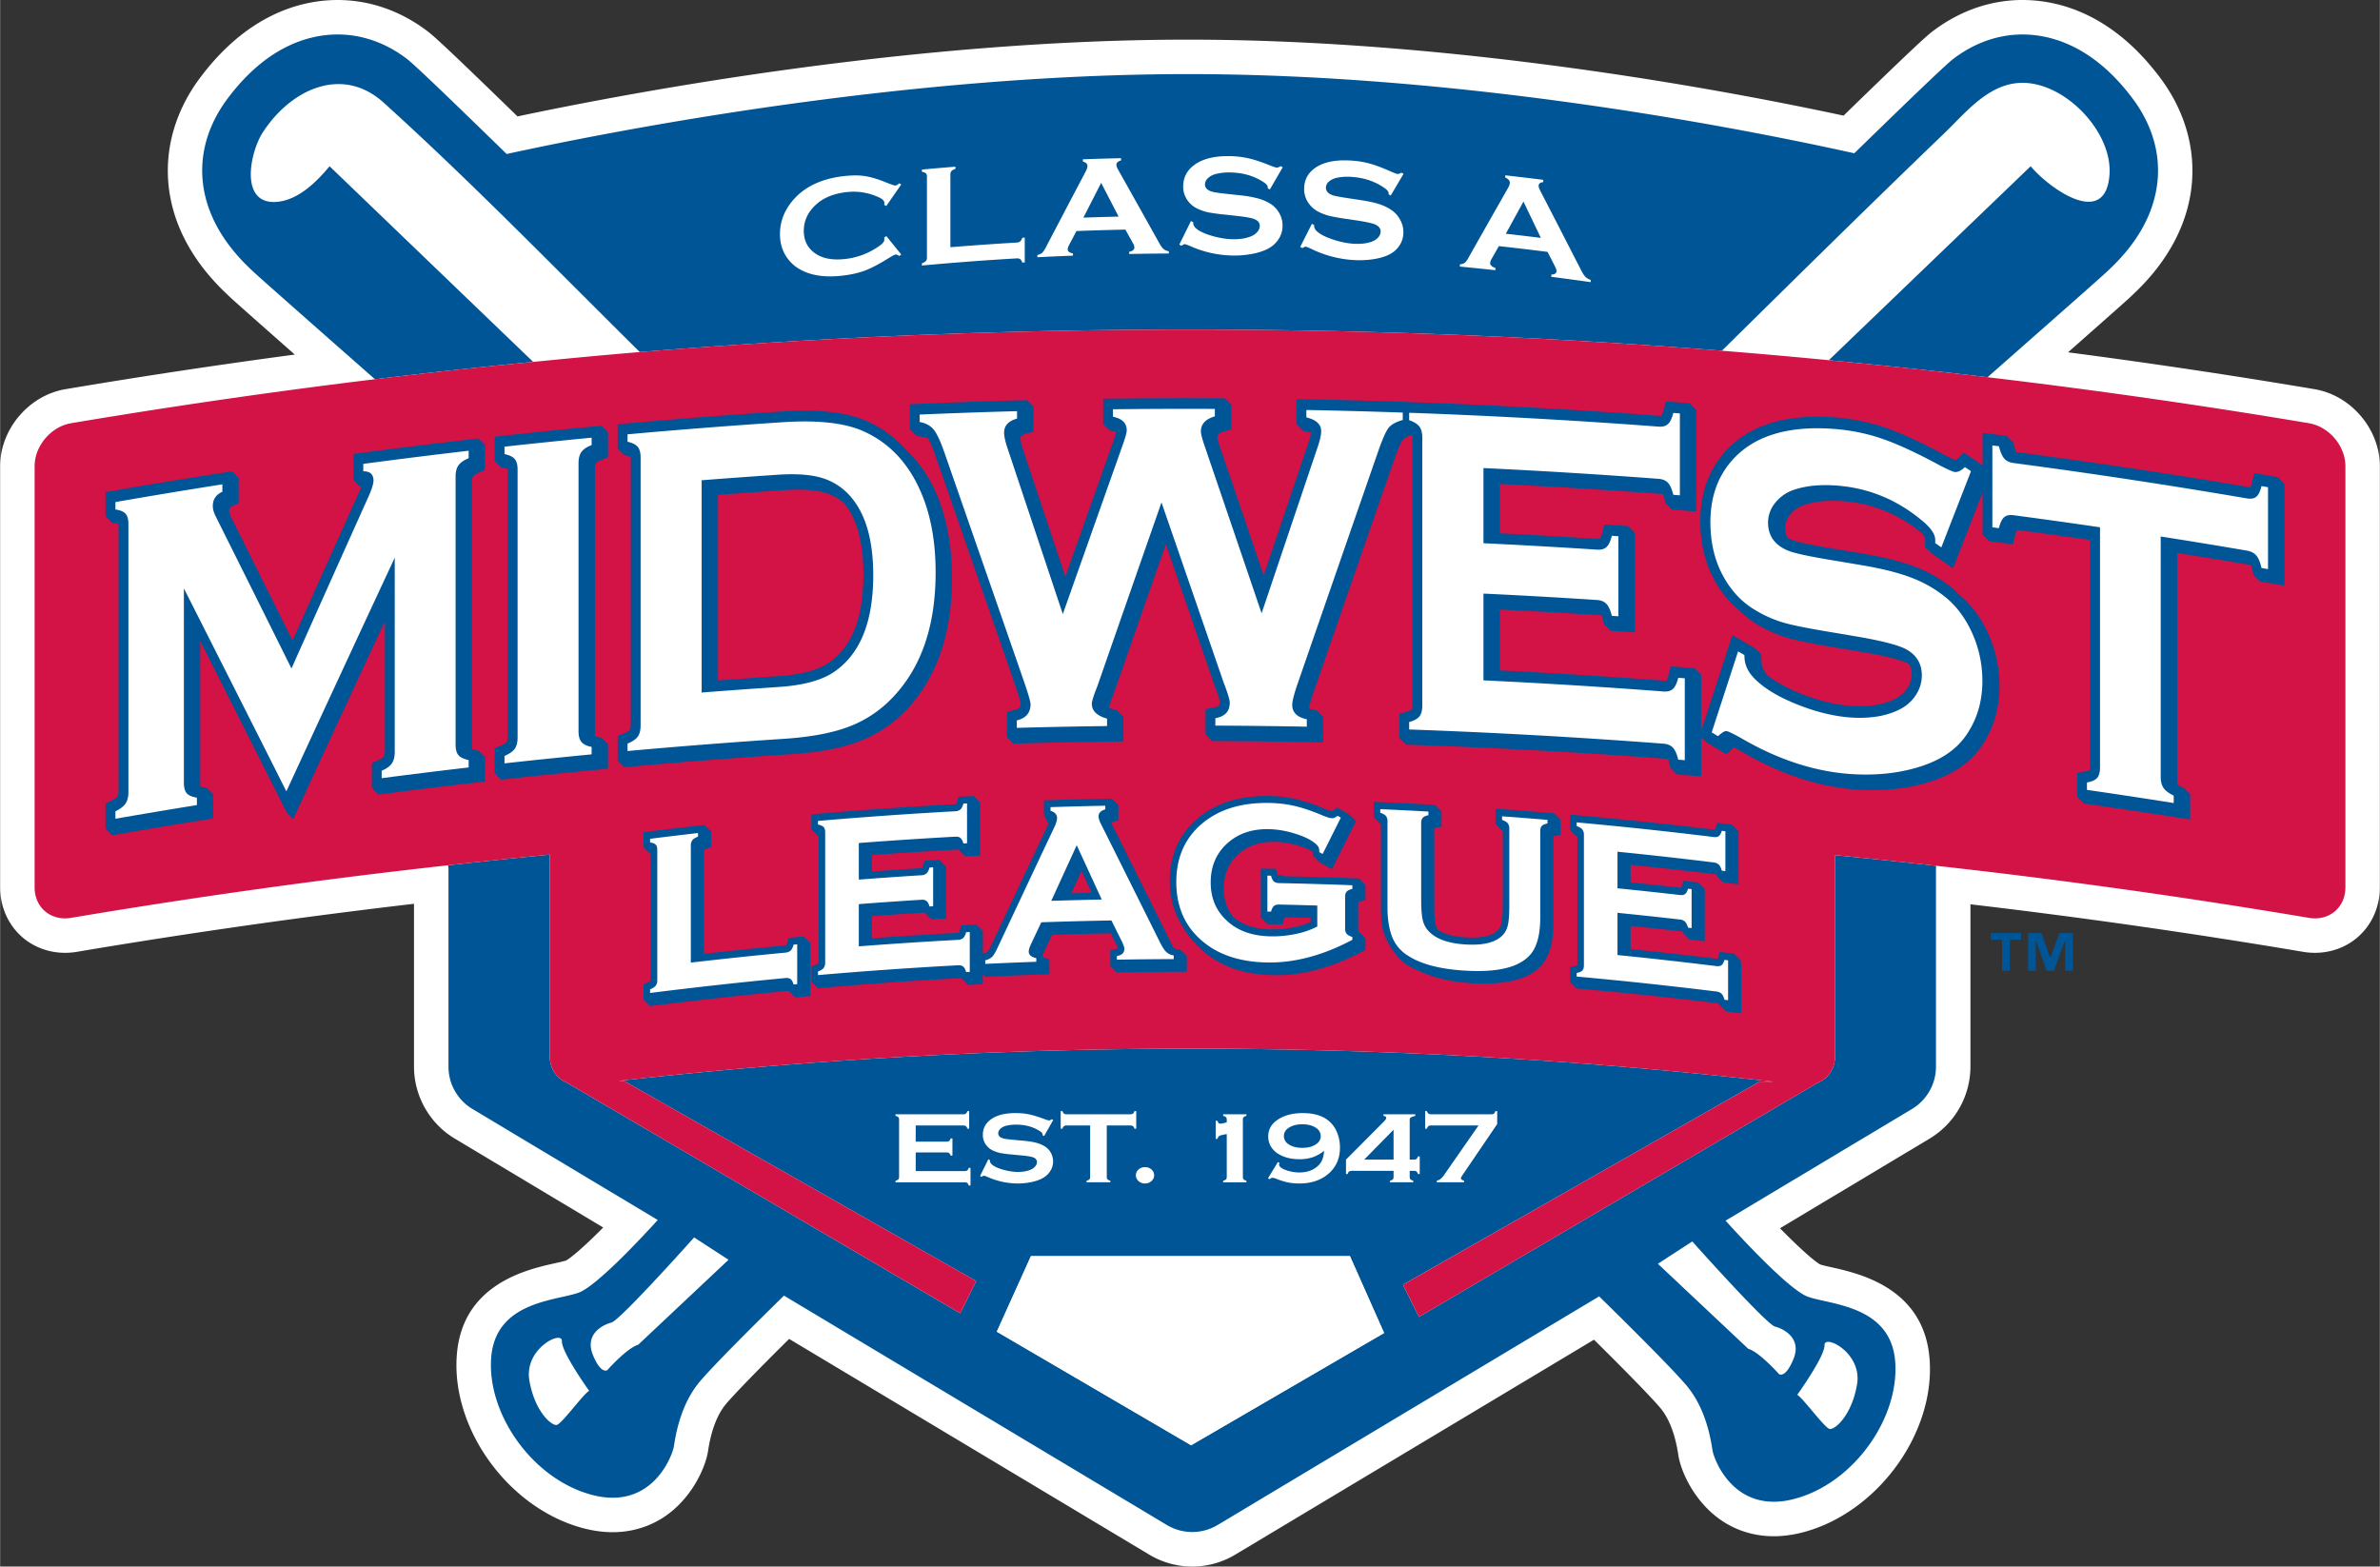
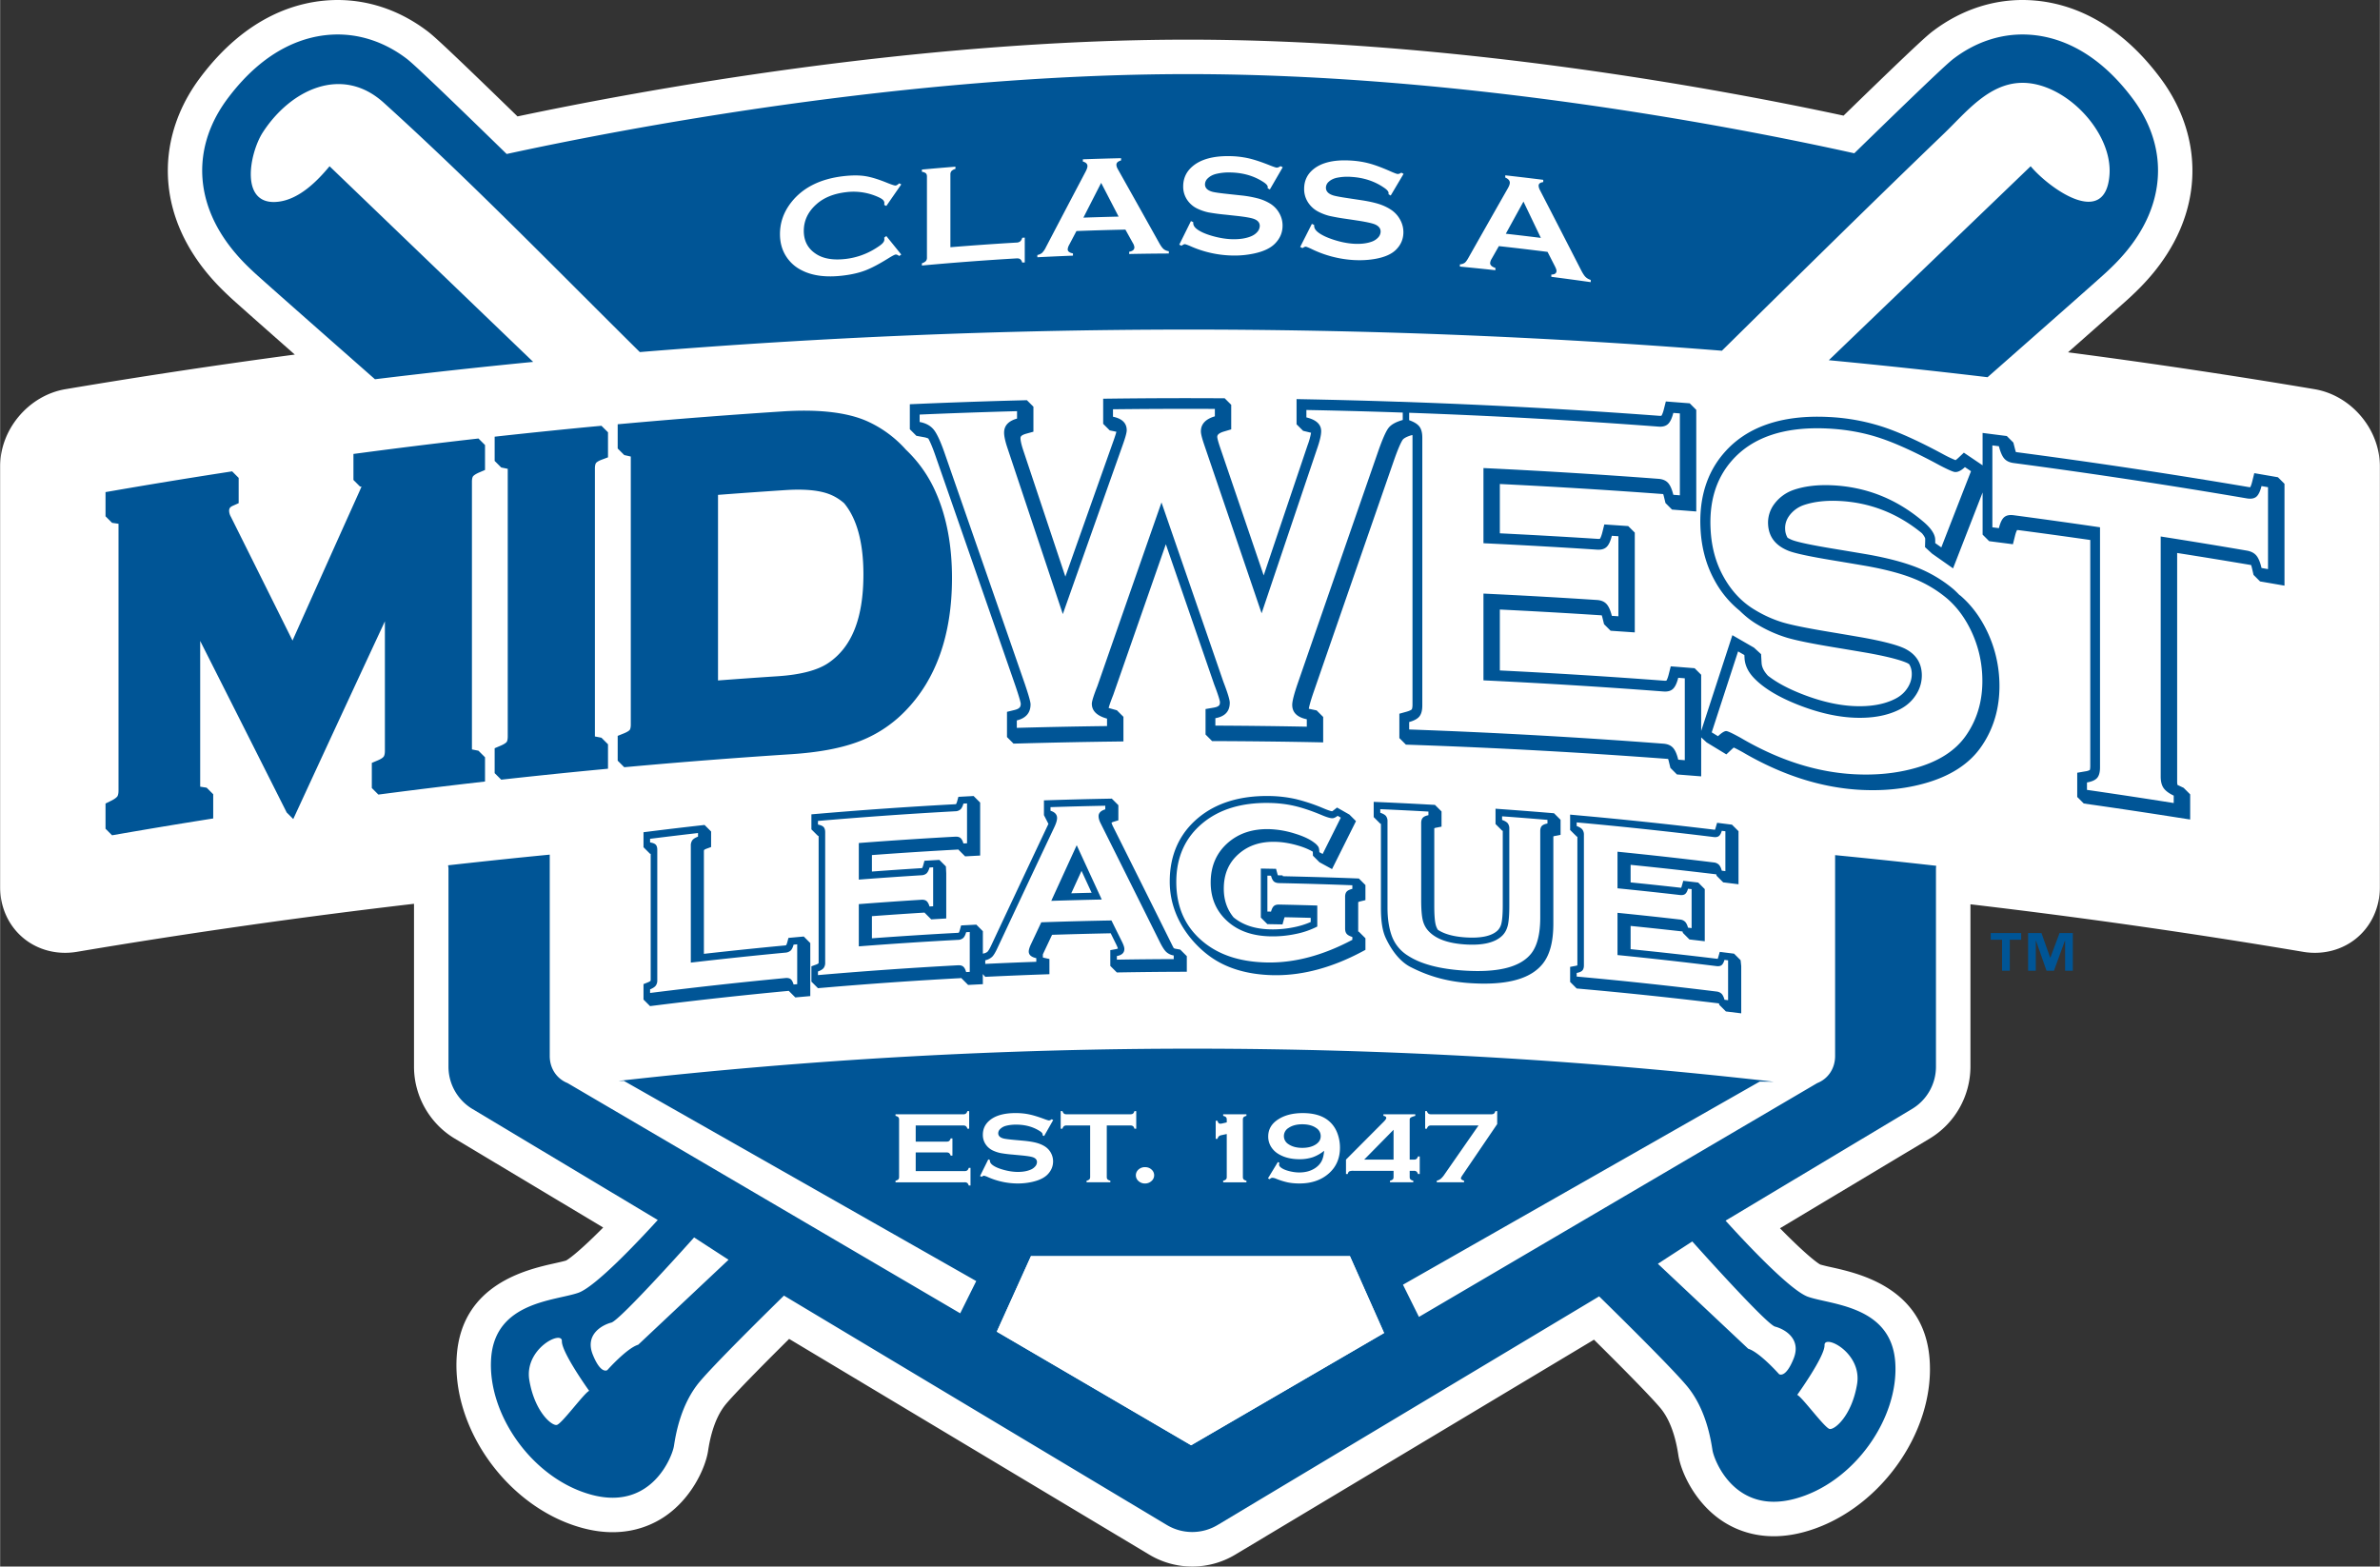
<svg xmlns="http://www.w3.org/2000/svg" height="256.555" viewBox="0 0 144.002 94.794" width="389.78">
  <rect x="0" y="0" width="144.002" height="94.794" fill="#333333" stroke="none" />
  <path d="m140.054 23.551a407.726 407.726 0 0 0 -14.922-2.232c3.415-3.012 3.666-3.247 3.758-3.334l.032-.03c.621-.584 2.075-1.951 2.984-4.049 1.324-3.057.89-6.407-1.19-9.189-2.823-3.777-5.949-4.647-8.073-4.713-1.993-.061-3.938.573-5.626 1.832-.33.246-.701.524-5.468 5.161-7.23-1.555-23.448-4.598-39.664-4.598-16.472 0-33.157 3.079-40.578 4.645-4.814-4.684-5.187-4.962-5.518-5.208-1.687-1.26-3.634-1.891-5.625-1.832-2.124.066-5.249.936-8.073 4.713-2.08 2.783-2.514 6.132-1.189 9.189.909 2.099 2.363 3.465 2.99 4.055l.019.018c.099.093.357.336 3.92 3.477a409.599 409.599 0 0 0 -13.882 2.095c-2.214.374-3.949 2.422-3.949 4.662v25.482c0 1.195.502 2.306 1.378 3.047.881.745 2.071 1.057 3.265.855a405.991 405.991 0 0 1 20.401-2.907v9.858c0 1.772.944 3.438 2.463 4.348l8.986 5.383c-1.265 1.276-1.984 1.85-2.244 1.996-.154.049-.428.11-.694.17-1.675.374-5.598 1.253-5.921 5.559-.339 4.502 3.172 9.3 7.667 10.475 2.261.592 3.886-.037 4.851-.668 1.683-1.104 2.526-2.987 2.685-4.003.073-.473.298-1.912 1.093-2.857.497-.59 1.888-2.023 3.814-3.931l21.787 13.051a5.056 5.056 0 0 0 5.209.002l21.707-13.006c2.033 2.01 3.498 3.516 4.012 4.128.794.945 1.02 2.383 1.096 2.876.156.998.999 2.882 2.683 3.985.964.631 2.589 1.26 4.851.668 4.494-1.176 8.005-5.975 7.666-10.477-.323-4.306-4.245-5.183-5.92-5.559a10.72 10.72 0 0 1 -.696-.169c-.309-.174-1.136-.868-2.437-2.195l9.062-5.429a5.093 5.093 0 0 0 2.463-4.347v-9.827a406.26 406.26 0 0 1 20.133 2.876c1.191.202 2.383-.11 3.264-.855.876-.741 1.378-1.852 1.378-3.047v-25.482c0-2.24-1.734-4.288-3.948-4.662" fill="#fff" />
  <path d="m107.406 80.276c.535.136 1.614.709 1.121 1.937-.493 1.229-.881.938-.881.938s-1.178-1.329-1.867-1.536l-5.466-5.141 2.082-1.352s4.476 5.018 5.011 5.154m2.992 1.122c-.021-.682 2.289.46 1.968 2.366s-1.356 2.771-1.662 2.705c-.304-.067-1.651-1.921-1.959-2.063 0 0 1.674-2.326 1.653-3.008m-38.329 6.057-11.758-6.872 2.065-4.57h19.304l2.066 4.65zm-33.458-6.083c-.689.206-1.868 1.535-1.868 1.535s-.388.291-.881-.938c-.493-1.228.586-1.8 1.122-1.936.534-.136 5.01-5.154 5.01-5.154l2.083 1.352zm-4.927 4.854c-.305.066-1.34-.8-1.661-2.706-.321-1.905 1.99-3.048 1.969-2.366s1.651 3.008 1.651 3.008c-.308.141-1.654 1.996-1.959 2.064m77.354-22.326c0 .773-.44 1.389-1.083 1.641l-24.1 14.148-.967-1.949 21.587-12.291.861.01a310.226 310.226 0 0 0 -69.935-.05l.342-.004 21.323 12.115-.97 1.951-23.762-13.933c-.638-.254-1.076-.867-1.076-1.638v-12.184c-2.052.197-4.102.417-6.151.645l.023.175v12.012c0 1.048.551 2.019 1.449 2.558l11.215 6.719c-1.215 1.332-3.768 4.037-4.802 4.402-1.381.489-5.022.528-5.278 3.933-.256 3.404 2.504 7.356 6.115 8.302 3.611.945 4.85-2.355 4.944-2.958s.38-2.491 1.56-3.895c.896-1.065 3.764-3.902 5.098-5.209l23.172 13.882a2.988 2.988 0 0 0 3.065 0l23.091-13.836c1.221 1.196 4.354 4.283 5.297 5.406 1.181 1.405 1.466 3.291 1.56 3.895s1.334 3.901 4.944 2.958c3.611-.945 6.371-4.898 6.115-8.302-.256-3.405-3.897-3.445-5.277-3.933-1.091-.386-3.87-3.371-4.989-4.606l11.283-6.759a2.982 2.982 0 0 0 1.449-2.558v-12.011l.014-.146a418.285 418.285 0 0 0 -6.117-.644zm-87.316-50.2-3.788-3.64c-.768.928-1.847 2.002-3.108 2.148-2.371.274-1.733-2.961-.93-4.199 1.684-2.597 4.794-4.073 7.314-1.795 5.339 4.827 10.379 10.027 15.498 15.091a406.559 406.559 0 0 1 65.479-.082c4.467-4.401 8.93-8.807 13.451-13.152 1.305-1.255 2.662-2.991 4.629-3.057 2.648-.09 5.597 2.971 5.371 5.604-.268 3.242-3.689.733-4.767-.558l-9.771 9.389-2.443 2.348c3.206.306 6.407.647 9.606 1.029 3.623-3.189 6.84-6.025 7.202-6.366l.025-.024c.527-.495 1.762-1.656 2.5-3.359 1.034-2.386.697-4.911-.946-7.11-2.327-3.112-4.801-3.826-6.467-3.877-1.516-.047-3.007.444-4.314 1.419-.237.176-.635.474-6.065 5.767-7-1.553-23.598-4.791-40.314-4.791-17.089 0-34.377 3.344-41.233 4.834-5.471-5.333-5.871-5.633-6.109-5.81-1.306-.975-2.798-1.466-4.314-1.419-1.666.051-4.14.765-6.466 3.877-1.644 2.199-1.98 4.724-.947 7.11.738 1.703 1.973 2.864 2.5 3.359l.026.024c.366.345 3.661 3.251 7.34 6.489a405.22 405.22 0 0 1 9.574-1.05 67371.46 67371.46 0 0 1 -8.533-8.199" fill="#005596" />
  <path d="m62.376 76.013-2.066 4.569 11.758 6.872 11.678-6.792-2.066-4.649z" fill="#fff" />
-   <path d="m139.707 25.609a407.406 407.406 0 0 0 -19.442-2.783 413.67 413.67 0 0 0 -9.606-1.03 413.093 413.093 0 0 0 -6.47-.573 406.686 406.686 0 0 0 -65.48.081c-2.152.177-4.303.384-6.454.595a407.22 407.22 0 0 0 -27.959 3.71c-1.221.206-2.21 1.375-2.21 2.604v25.482c0 1.228.989 2.052 2.21 1.846a406.503 406.503 0 0 1 22.811-3.181c2.049-.227 4.1-.447 6.151-.644v12.183c0 .772.438 1.385 1.077 1.639l23.761 13.933.97-1.951-21.322-12.115-.344.004a310.294 310.294 0 0 1 69.936.05l-.861-.01-21.587 12.291.967 1.949 24.1-14.148c.643-.252 1.084-.868 1.084-1.642v-12.153c2.04.197 4.078.417 6.116.644a405.8 405.8 0 0 1 22.552 3.151c1.22.206 2.21-.618 2.21-1.846v-25.482c0-1.229-.99-2.398-2.21-2.604" fill="#d31245" />
  <path d="m55.403 69.736v1.128h2.964a.25.25 0 0 0 .156-.042.306.306 0 0 0 .088-.151h.108v1.064h-.108a.31.31 0 0 0 -.088-.151.25.25 0 0 0 -.156-.041h-4.186v-.097a.354.354 0 0 0 .168-.079c.033-.032.048-.079.048-.142v-3.481c0-.063-.015-.11-.048-.143a.365.365 0 0 0 -.168-.077v-.097h4.106a.242.242 0 0 0 .155-.043.304.304 0 0 0 .088-.15h.108v1.065h-.108a.303.303 0 0 0 -.088-.151.249.249 0 0 0 -.155-.043h-2.884v.977h1.871c.068 0 .12-.014.155-.042a.305.305 0 0 0 .088-.152h.108v1.041h-.108a.321.321 0 0 0 -.088-.149c-.035-.029-.087-.044-.155-.044zm8.32-1.961-.55.969-.095-.048.004-.049c0-.068-.065-.141-.196-.219-.401-.25-.871-.375-1.411-.375-.239 0-.449.027-.632.078a.77.77 0 0 0 -.322.182.36.36 0 0 0 -.124.261c0 .155.105.26.314.317.109.028.34.058.696.09l.53.048c.315.03.57.072.765.124s.368.125.518.22a1.073 1.073 0 0 1 .496.903c0 .289-.104.547-.313.772-.189.205-.483.356-.882.455a3.938 3.938 0 0 1 -.955.111 4.457 4.457 0 0 1 -1.807-.392 1.033 1.033 0 0 0 -.226-.078c-.03 0-.076.022-.139.066l-.098-.046.5-1.01.098.043v.039c0 .091.049.174.145.25.147.117.373.217.679.301.306.085.597.128.871.128.3 0 .555-.046.767-.136a.727.727 0 0 0 .28-.2.404.404 0 0 0 .105-.26c0-.136-.082-.234-.247-.292-.115-.04-.346-.078-.695-.111l-.52-.049a7.624 7.624 0 0 1 -.74-.092 2.07 2.07 0 0 1 -.432-.14 1.087 1.087 0 0 1 -.483-.407 1.008 1.008 0 0 1 -.158-.561c0-.349.133-.636.402-.864.35-.299.877-.449 1.58-.449.295 0 .569.026.823.081.255.052.572.151.953.294.13.047.21.07.239.07.048 0 .103-.023.166-.07zm3.242.33v3.12c0 .063.016.109.047.142a.355.355 0 0 0 .169.078v.098h-1.439v-.098a.35.35 0 0 0 .169-.078c.032-.033.048-.079.048-.142v-3.12h-1.432a.25.25 0 0 0 -.156.042.296.296 0 0 0 -.087.151h-.108v-1.064h.108a.32.32 0 0 0 .089.151c.035.029.086.042.154.042h3.866c.07 0 .123-.013.159-.042.036-.027.065-.078.088-.151h.108v1.064h-.108c-.023-.073-.052-.124-.088-.151a.256.256 0 0 0 -.159-.042zm2.312 2.521c.156 0 .288.048.394.144a.457.457 0 0 1 -.003.699.57.57 0 0 1 -.391.146.563.563 0 0 1 -.391-.147.459.459 0 0 1 -.001-.697.575.575 0 0 1 .392-.145m4.279-1.713v-1.094h.108a.397.397 0 0 0 .071.145c.022.021.057.033.105.033a.519.519 0 0 0 .094-.012l.291-.067v-.178a.197.197 0 0 0 -.048-.139.365.365 0 0 0 -.169-.077v-.096h1.408v.096a.365.365 0 0 0 -.169.077c-.031.031-.046.078-.046.139v3.486c0 .062.015.109.046.141a.364.364 0 0 0 .169.079v.097h-1.408v-.097a.354.354 0 0 0 .169-.079c.031-.032.048-.079.048-.141v-2.605l-.317.069a.336.336 0 0 0 -.161.07.35.35 0 0 0 -.083.153zm3.164 2.39.598-.985.094.042a.518.518 0 0 0 -.021.117c0 .081.073.161.217.242.119.066.274.121.463.164s.369.065.54.065c.376 0 .696-.087.962-.263.173-.116.302-.255.387-.415.084-.161.137-.372.157-.634a2.338 2.338 0 0 1 -.691.391 2.51 2.51 0 0 1 -.809.119c-.488 0-.907-.103-1.255-.311a1.314 1.314 0 0 1 -.467-.461 1.16 1.16 0 0 1 -.161-.6c0-.434.201-.781.604-1.039.391-.254.887-.38 1.485-.38.653 0 1.164.146 1.534.439.245.193.427.44.547.741.114.29.172.593.172.909 0 .641-.222 1.159-.666 1.555-.459.41-1.054.615-1.786.615-.257 0-.487-.021-.692-.062a4.393 4.393 0 0 1 -.723-.225.631.631 0 0 0 -.22-.056.2.2 0 0 0 -.114.038.698.698 0 0 1 -.064.046zm2.077-3.271c-.345 0-.625.076-.842.227a.572.572 0 0 0 0 .974c.215.15.495.226.842.226.348 0 .63-.076.843-.226.181-.127.27-.287.27-.48a.576.576 0 0 0 -.27-.494c-.209-.149-.49-.225-.843-.227m5.522 2.816h-2.425a.639.639 0 0 0 -.257.034c-.041.024-.071.076-.09.159h-.107v-.871l2.288-2.297c.1-.103.149-.176.149-.22 0-.071-.058-.114-.171-.13v-.096h1.927v.096a1.48 1.48 0 0 0 -.23.078c-.071.033-.108.079-.108.139v2.43h.253c.071 0 .123-.014.16-.043a.299.299 0 0 0 .087-.15h.108v1.064h-.108a.3.3 0 0 0 -.087-.149.252.252 0 0 0 -.16-.044h-.253v.377c0 .063.016.109.048.142a.345.345 0 0 0 .169.078v.097h-1.409v-.097a.364.364 0 0 0 .17-.078c.031-.033.046-.079.046-.142zm0-.678v-1.806l-1.777 1.806zm5.141-2.065h-2.875a.254.254 0 0 0 -.158.042.29.29 0 0 0 -.088.151h-.108v-1.064h.108a.29.29 0 0 0 .088.151c.036.029.089.042.158.042h3.65c.07 0 .123-.013.159-.042.036-.027.065-.078.088-.151h.108v.786l-2.073 3.049c-.081.118-.122.194-.122.229 0 .061.063.109.189.147v.098h-1.651v-.098a.614.614 0 0 0 .241-.114 1.3 1.3 0 0 0 .225-.263zm-35.835-53.821.904 1.118-.124.09c-.089-.066-.162-.095-.218-.089-.058.005-.218.09-.481.254-.546.338-1.005.577-1.377.717-.373.14-.815.241-1.329.302-1.022.122-1.861.015-2.516-.331a2.34 2.34 0 0 1 -.911-.815c-.256-.392-.384-.846-.384-1.363 0-.703.229-1.347.688-1.93.689-.874 1.731-1.407 3.128-1.574.514-.06.954-.063 1.321-.008.368.055.828.195 1.38.422.263.105.423.155.481.15.056-.006.129-.05.218-.133l.124.065-.904 1.304-.128-.063c.005-.046.009-.084.009-.115 0-.083-.04-.155-.119-.218-.079-.065-.221-.136-.423-.216a3.61 3.61 0 0 0 -1.783-.221c-.741.088-1.331.328-1.772.717-.518.455-.778.997-.778 1.624 0 .625.26 1.098.778 1.419.44.274 1.031.365 1.772.277a4.349 4.349 0 0 0 1.783-.628c.202-.125.344-.226.423-.307.079-.08.119-.162.119-.244a.988.988 0 0 0 -.009-.11zm3.877.676c1.332-.109 2.666-.203 4-.281a.377.377 0 0 0 .224-.072.469.469 0 0 0 .124-.22l.152-.009v1.502l-.152.008c-.032-.1-.073-.169-.124-.205-.051-.037-.126-.053-.224-.047-1.91.112-3.818.256-5.724.431v-.135a.58.58 0 0 0 .238-.133.298.298 0 0 0 .067-.206v-4.913c0-.088-.023-.152-.067-.194a.467.467 0 0 0 -.238-.089v-.137c.676-.062 1.352-.12 2.029-.174v.136a.517.517 0 0 0 -.239.128.303.303 0 0 0 -.066.207zm10.59-1.066c-.988.021-1.976.049-2.962.087l-.439.833a.662.662 0 0 0 -.091.271c0 .126.107.207.319.249v.135c-.718.029-1.437.06-2.155.098v-.137a.63.63 0 0 0 .291-.133 1.27 1.27 0 0 0 .23-.343c.798-1.526 1.597-3.047 2.396-4.563.076-.144.115-.258.115-.344-.001-.13-.093-.22-.278-.272v-.135c.771-.029 1.541-.05 2.312-.068v.137c-.188.053-.282.139-.282.258 0 .082.03.174.091.278.828 1.473 1.657 2.951 2.485 4.435.104.19.196.318.276.387s.187.114.32.137v.136c-.799.004-1.6.013-2.4.03v-.136c.211-.036.316-.125.316-.27a.609.609 0 0 0 -.095-.262zm-.411-.787-1.056-2.041c-.359.7-.716 1.402-1.075 2.104.711-.026 1.421-.046 2.131-.063m9.931-2.986-.778 1.343c-.044-.024-.088-.048-.134-.071a.4.4 0 0 0 .006-.069c0-.096-.094-.202-.277-.318-.568-.367-1.233-.558-1.997-.57a3.227 3.227 0 0 0 -.892.098c-.19.055-.341.139-.457.252a.505.505 0 0 0 -.175.368c0 .218.148.367.444.45.153.041.481.086.984.139l.75.081a6.75 6.75 0 0 1 1.082.198c.276.081.519.192.734.331.215.146.387.333.513.565.126.231.188.475.187.733.001.409-.146.766-.444 1.074-.267.281-.682.482-1.245.607a5.644 5.644 0 0 1 -1.352.13 6.545 6.545 0 0 1 -2.556-.576c-.178-.074-.285-.111-.32-.111-.042 0-.105.032-.196.094a9.235 9.235 0 0 0 -.138-.063l.706-1.426.139.06v.056c0 .127.069.245.206.354.207.165.527.308.959.431.434.123.846.188 1.234.195.422.006.784-.049 1.084-.17.166-.067.296-.158.396-.273a.56.56 0 0 0 .148-.364c0-.192-.116-.332-.349-.42-.162-.061-.489-.121-.984-.178l-.735-.08a12.478 12.478 0 0 1 -1.045-.14 2.988 2.988 0 0 1 -.612-.203 1.537 1.537 0 0 1 -.683-.576 1.426 1.426 0 0 1 -.226-.792c0-.491.19-.897.569-1.218.497-.421 1.243-.629 2.235-.614a5.54 5.54 0 0 1 1.166.135c.36.084.808.233 1.347.452.184.07.298.108.34.108.065.002.143-.028.232-.09.046.022.091.046.134.068m7.312.401-.777 1.31-.134-.078a.682.682 0 0 0 .005-.067c0-.097-.092-.207-.277-.33-.566-.391-1.23-.61-1.994-.654a3.158 3.158 0 0 0 -.891.061c-.188.047-.34.125-.456.232a.481.481 0 0 0 -.174.361c0 .218.147.375.443.468.153.048.48.107.983.181l.749.113c.446.069.805.152 1.081.243.274.093.518.214.731.362.216.155.387.35.513.587.126.235.188.482.188.74 0 .409-.148.76-.443 1.056-.267.269-.682.453-1.244.555-.42.076-.87.101-1.35.072a6.727 6.727 0 0 1 -2.554-.683c-.178-.081-.284-.123-.319-.124-.042-.002-.107.027-.196.086a6.012 6.012 0 0 0 -.139-.07c.237-.465.472-.931.707-1.396l.138.066v.055c.001.128.069.249.205.363.207.174.527.33.96.472.432.142.843.224 1.231.247.422.025.784-.017 1.083-.125a.951.951 0 0 0 .395-.256.528.528 0 0 0 .148-.357c0-.193-.116-.338-.348-.436-.162-.066-.49-.14-.983-.219a161.47 161.47 0 0 0 -.734-.11 12.536 12.536 0 0 1 -1.045-.185 3.096 3.096 0 0 1 -.611-.228 1.63 1.63 0 0 1 -.682-.605 1.466 1.466 0 0 1 -.225-.801c0-.491.19-.89.568-1.194.497-.4 1.241-.577 2.233-.52.417.023.805.085 1.164.184.36.098.808.267 1.345.508.185.078.298.119.339.122.066.006.144-.021.233-.08zm8.714 4.72a171.5 171.5 0 0 0 -2.947-.349l-.437.769a.581.581 0 0 0 -.091.259c.001.125.106.222.319.294v.135c-.717-.077-1.433-.15-2.149-.219v-.136a.55.55 0 0 0 .29-.091c.067-.05.143-.154.229-.31.796-1.409 1.592-2.811 2.388-4.21.076-.133.114-.242.114-.327 0-.13-.092-.235-.276-.312v-.136c.767.086 1.534.177 2.299.273v.136c-.186.026-.279.097-.279.216 0 .083.029.18.09.292a1640.47 1640.47 0 0 1 2.468 4.8c.104.205.196.348.275.428a.738.738 0 0 0 .318.183v.136c-.795-.112-1.59-.22-2.384-.322v-.136c.209-.004.314-.079.314-.224 0-.059-.032-.151-.095-.276zm-.406-.847-1.052-2.197-1.069 1.946c.707.079 1.414.163 2.121.251" fill="#fff" />
  <path d="m36.056 28.02c.012-.016.082-.104.342-.202l.385-.144v-1.515l-.397-.394-.651.06c-1.744.167-3.521.35-5.281.541l-.53.059v1.466l.397.397.395.081v16.191c0 .227-.048.313-.063.334-.013.018-.089.112-.367.229l-.362.154v1.506l.397.397.659-.073c1.752-.191 3.523-.373 5.265-.539l.538-.051v-1.479l-.397-.397-.396-.077v-16.214c0-.15.024-.269.066-.33m-7.774-1.41c-2.121.244-4.27.51-6.387.791l-.516.068v1.575l.396.397.091-.002a5.89 5.89 0 0 1 -.127.302c-1.35 2.999-2.699 6.006-4.047 9.02-1.243-2.5-2.485-4.996-3.729-7.489a.788.788 0 0 1 -.107-.348c0-.145.035-.234.227-.319l.351-.158v-1.528l-.396-.397-.686.107c-2.147.334-4.328.691-6.482 1.064l-.493.085v1.464l.396.396.39.057v16.138c0 .228-.049.325-.069.355-.02.029-.106.135-.384.271l-.333.163v1.526l.396.397.696-.121c1.626-.281 3.282-.557 4.924-.818l.5-.08v-1.465l-.396-.396-.392-.062v-8.818c1.559 3.085 3.119 6.177 4.681 9.281l.554 1.101.396.397.517-1.12a3743.61 3743.61 0 0 1 5.029-10.846v7.835c0 .214-.045.311-.07.346s-.109.128-.357.231l-.364.154v1.52l.396.397.671-.087c1.737-.225 3.505-.441 5.256-.642l.527-.061v-1.467l-.397-.397-.395-.078v-16.2c0-.209.045-.295.065-.323.012-.017.089-.113.368-.234l.359-.154v-1.508l-.397-.396zm15.158 3.336c1.357-.104 2.729-.201 4.088-.29 1.044-.068 1.88-.004 2.487.191.39.125.732.324 1.042.59l.025.026c.767.935 1.156 2.376 1.157 4.287 0 2.653-.698 4.413-2.136 5.377-.648.435-1.674.702-3.049.793-1.201.078-2.412.165-3.614.255zm13.203-.099a7.913 7.913 0 0 0 -1.834-2.637 6.961 6.961 0 0 0 -2.401-1.747c-1.202-.516-2.9-.707-5.041-.569-3.139.204-6.321.449-9.456.731l-.542.048v1.467l.397.397.396.089v16.211c.001.223-.047.306-.061.326-.012.016-.086.106-.36.216l-.372.15v1.501l.397.396.647-.058c3.12-.28 6.292-.524 9.426-.727 1.646-.107 2.964-.347 4.027-.736a7.679 7.679 0 0 0 2.866-1.841c1.902-1.923 2.867-4.645 2.867-8.09 0-1.955-.323-3.68-.956-5.127" fill="#005596" />
-   <path d="m17.32 47.886a5168.263 5168.263 0 0 0 -6.201-12.28v11.764c0 .291.057.501.173.632.114.132.319.22.614.265v.45a395.87 395.87 0 0 0 -4.93.827v-.449c.295-.145.5-.303.614-.472.115-.17.172-.399.172-.689v-16.23c0-.28-.057-.486-.172-.616-.114-.13-.319-.216-.614-.258v-.449a366.51 366.51 0 0 1 6.471-1.072v.449c-.385.172-.578.461-.578.863 0 .187.057.394.172.618a5662.7 5662.7 0 0 1 4.588 9.212c1.551-3.472 3.102-6.933 4.654-10.385.206-.458.309-.785.309-.982 0-.383-.205-.572-.617-.564v-.449c2.124-.284 4.25-.549 6.376-.796v.449c-.296.128-.502.274-.618.437-.116.164-.173.386-.173.666v16.23c0 .291.057.504.173.639.116.137.322.235.618.293v.45c-1.755.204-3.51.421-5.263.649v-.45c.288-.121.492-.267.611-.437s.179-.4.179-.689v-11.765a4127.516 4127.516 0 0 0 -6.558 14.139m13.992-3.254v-16.229c0-.281-.058-.491-.173-.628-.116-.137-.322-.236-.619-.297v-.449c1.756-.194 3.514-.376 5.272-.544v.448c-.296.113-.503.253-.619.419-.116.165-.173.389-.173.669v16.23c0 .29.06.506.179.649.12.142.324.242.613.298v.45a388.87 388.87 0 0 0 -5.272.544v-.449c.297-.126.503-.27.619-.432.114-.162.173-.389.173-.679m7.444-.732v-16.215c.001-.29-.058-.505-.173-.644-.115-.14-.322-.244-.619-.31v-.449c3.144-.285 6.291-.53 9.44-.736 2.069-.135 3.659.044 4.769.519 1.589.693 2.766 1.923 3.528 3.678.604 1.377.907 3.008.907 4.888 0 3.306-.899 5.857-2.696 7.674a7.069 7.069 0 0 1 -2.647 1.702c-1.01.369-2.297.601-3.861.702-3.149.207-6.296.452-9.44.737v-.45c.296-.12.504-.26.619-.42.116-.16.173-.386.173-.676m3.694-1.993a379.72 379.72 0 0 1 4.643-.335c1.482-.098 2.596-.394 3.342-.895 1.598-1.073 2.398-3.026 2.398-5.872 0-2.058-.431-3.615-1.292-4.663a3.69 3.69 0 0 0 -1.74-1.2c-.679-.217-1.582-.291-2.708-.217-1.548.103-3.096.215-4.643.336z" fill="#fff" />
  <path d="m137.834 28.879-1.431-.247-.133.535a1.632 1.632 0 0 1 -.109.314.675.675 0 0 1 -.113-.01 384.548 384.548 0 0 0 -14.07-2.115 2.609 2.609 0 0 1 -.054-.184l-.1-.391-.397-.396-1.465-.187v1.959l-1.133-.765-.347.327c-.081.075-.135.11-.155.127a7.015 7.015 0 0 1 -.678-.32c-1.483-.805-2.749-1.381-3.761-1.71a12.538 12.538 0 0 0 -3.275-.585c-2.81-.134-4.928.596-6.293 2.172-1.052 1.207-1.531 2.769-1.424 4.644.064 1.128.345 2.152.832 3.042a6.049 6.049 0 0 0 1.532 1.862c.321.317.668.599 1.051.825a7.976 7.976 0 0 0 1.8.808c.56.168 1.502.36 2.879.588.655.108 1.31.219 1.962.33 1.635.291 2.258.524 2.48.635.033.017.056.037.087.055.089.146.144.312.155.511.017.313-.057.601-.229.884-.18.296-.427.523-.755.692-.67.347-1.528.496-2.544.446-.962-.048-2.013-.293-3.124-.73-.862-.338-1.545-.71-2.051-1.109-.233-.253-.367-.505-.382-.766l-.031-.536-.428-.393-1.309-.755-1.888 5.795v-3.4l-.396-.396-1.445-.114-.123.487c-.07.279-.136.37-.136.375a.362.362 0 0 1 -.135.008c-3.296-.25-6.637-.457-9.948-.621v-3.686c2.046.1 4.118.218 6.167.351.012.038.023.07.035.117l.104.419.397.397 1.463.1v-6.038l-.397-.396-1.447-.099-.12.483c-.073.289-.143.379-.141.382-.007.002-.047.014-.138.008a407.586 407.586 0 0 0 -5.923-.336v-2.984c3.29.16 6.613.366 9.885.609.012.04.024.074.036.124l.102.418.396.397 1.467.114v-6.148l-.396-.397-1.445-.112-.123.484c-.072.286-.143.374-.141.378-.008.002-.045.013-.131.007a387.62 387.62 0 0 0 -14.931-.824v-.001l-.8-.028v.003a379.362 379.362 0 0 0 -5.615-.15l-.605-.012v1.525l.396.395.456.11a.929.929 0 0 0 .026.007 4.34 4.34 0 0 1 -.214.764c-.884 2.62-1.769 5.243-2.653 7.869-.876-2.577-1.754-5.152-2.63-7.723-.169-.493-.179-.637-.179-.65 0-.075 0-.216.418-.339l.426-.126v-1.486l-.396-.396-.592-.002c-2.061-.01-4.138-.002-6.173.022l-.587.007v1.52l.396.396.404.084c-.027.104-.078.27-.17.53-.973 2.742-1.946 5.487-2.918 8.235l-2.546-7.637c-.147-.44-.169-.648-.169-.733 0-.072 0-.181.347-.278l.435-.121v-1.512l-.396-.395-.61.016c-1.951.052-3.936.122-5.903.205l-.57.024v1.514l.397.397.487.089c.092.017.164.044.235.074.1.183.236.479.418 1.003 1.62 4.651 3.24 9.311 4.858 13.977.285.84.315 1.04.317 1.05 0 .179-.027.312-.38.399l-.452.111v1.526l.396.397.61-.016c1.805-.049 3.64-.086 5.453-.109l.587-.008v-1.488l-.396-.396-.436-.122c-.024-.006-.041-.014-.063-.02.03-.114.099-.335.278-.786l3.183-9.12c.974 2.82 1.948 5.644 2.927 8.486.321.831.345 1.04.346 1.052 0 .153 0 .284-.376.349l-.494.085v1.542l.396.397.592.002c1.833.009 3.692.03 5.525.065l.605.012v-1.538l-.396-.397-.473-.099h-.001c.023-.14.093-.436.303-1.041 1.62-4.684 3.241-9.358 4.86-14.019.328-.932.487-1.177.528-1.229.028-.035.148-.158.552-.272l.012-.003.015.005c.002.03.005.058.005.097v16.216c0 .215-.044.282-.044.282-.001.002-.062.071-.316.142l-.435.121v1.474l.396.397.574.02c5.077.178 10.222.464 15.294.846.011.04.023.074.035.123l.102.419.396.396 1.467.116v-2.358l.33.304 1.193.725.33-.31a1.81 1.81 0 0 1 .12-.105c.1.046.27.132.547.286 2.381 1.394 4.794 2.16 7.173 2.277.492.024.973.022 1.442-.005.805-.047 1.576-.17 2.301-.367 1.608-.432 2.795-1.194 3.525-2.264.802-1.164 1.164-2.544 1.075-4.102a7.614 7.614 0 0 0 -.706-2.8c-.416-.889-.964-1.631-1.636-2.211-.024-.021-.054-.036-.079-.056a5.847 5.847 0 0 0 -.348-.339 8.002 8.002 0 0 0 -2.174-1.301c-.789-.317-1.808-.587-3.031-.804-.67-.114-1.34-.226-2.01-.337-1.318-.217-2.17-.395-2.525-.527a2.172 2.172 0 0 1 -.297-.143 1.065 1.065 0 0 1 -.149-.509c-.017-.308.07-.586.265-.847a1.83 1.83 0 0 1 .872-.626c.6-.203 1.317-.286 2.135-.246 1.859.089 3.538.748 5.003 1.952.175.204.197.316.198.317.002.045.002.106 0 .181l-.01.344.428.394 1.269.891 1.788-4.593v2.551l.397.397 1.437.185.129-.514c.051-.206.099-.304.122-.342a.479.479 0 0 1 .113.005c1.443.189 2.888.389 4.317.594v13.674c0 .168-.026.237-.023.241a.752.752 0 0 1 -.272.084l-.494.085v1.466l.396.396.51.073c1.737.248 3.5.514 5.241.788l.688.107v-1.521l-.396-.396-.341-.161c-.012-.006-.019-.011-.031-.016a.935.935 0 0 1 -.02-.198v-13.836c1.496.234 2.997.48 4.475.73.019.059.038.125.057.208l.089.387.396.396 1.478.255v-6.163z" fill="#005596" />
  <path d="m70.276 30.403a9422.097 9422.097 0 0 0 -3.878 11.11c-.225.566-.337.923-.337 1.073 0 .43.307.73.92.899v.45c-1.82.023-3.641.059-5.46.109v-.45c.555-.136.832-.462.832-.976 0-.14-.116-.554-.349-1.24-1.62-4.671-3.24-9.331-4.859-13.981-.241-.692-.458-1.159-.652-1.399-.196-.241-.479-.395-.852-.463v-.449a373.81 373.81 0 0 1 5.894-.206v.449c-.522.145-.783.429-.783.85 0 .216.066.522.199.921 1.118 3.348 2.235 6.701 3.354 10.06 1.21-3.423 2.421-6.841 3.631-10.252.158-.442.236-.733.236-.873.001-.43-.277-.704-.832-.819v-.45c2.055-.024 4.109-.031 6.165-.022v.449c-.564.166-.845.47-.845.909 0 .15.07.432.212.843a11928.8 11928.8 0 0 1 3.462 10.167c1.115-3.311 2.229-6.617 3.344-9.918.174-.492.261-.86.261-1.103 0-.412-.299-.69-.895-.833v-.449a366 366 0 0 1 5.831.157v.448c-.414.117-.701.276-.858.477s-.364.667-.621 1.398c-1.62 4.664-3.24 9.337-4.861 14.021-.232.669-.348 1.117-.348 1.342 0 .458.294.749.882.872v.449a377.87 377.87 0 0 0 -5.533-.065v-.449c.58-.101.871-.412.871-.936 0-.178-.129-.6-.386-1.266a13337.47 13337.47 0 0 0 -3.745-10.854m19.483 5.516v5.25c3.633.173 7.265.397 10.894.674.248.019.437-.031.569-.153.133-.12.241-.346.323-.676l.397.031v4.956l-.397-.031c-.082-.344-.19-.587-.323-.727-.132-.141-.321-.222-.569-.241a378.754 378.754 0 0 0 -15.39-.86v-.45c.299-.083.505-.196.622-.342.114-.145.173-.363.173-.653v-16.216c0-.29-.058-.512-.173-.667-.117-.153-.323-.282-.622-.387v-.449c5.035.179 10.066.459 15.092.838.248.019.438-.034.571-.157.132-.122.239-.347.322-.673l.396.031v4.956l-.396-.032c-.083-.338-.19-.58-.322-.723-.133-.143-.323-.224-.571-.243a379.02 379.02 0 0 0 -10.596-.652v4.549c2.292.109 4.585.238 6.876.389.246.016.438-.036.57-.159.133-.122.239-.348.323-.68l.396.027v4.843l-.396-.026c-.084-.333-.19-.573-.323-.717-.132-.145-.324-.225-.57-.242-2.291-.15-4.584-.28-6.876-.388m29.502-7.405a3422.74 3422.74 0 0 0 -1.796 4.61l-.369-.26a2.89 2.89 0 0 0 -.002-.236c-.019-.334-.284-.711-.796-1.127-1.577-1.318-3.38-2.034-5.411-2.134-.897-.044-1.681.047-2.352.275a2.446 2.446 0 0 0 -1.162.836 1.88 1.88 0 0 0 -.39 1.267c.044.758.467 1.29 1.27 1.599.415.155 1.295.339 2.64.562.669.111 1.338.223 2.006.338 1.194.212 2.163.471 2.91.773a7.375 7.375 0 0 1 2.01 1.204c.603.521 1.093 1.188 1.473 2 .379.813.593 1.667.645 2.563.081 1.419-.24 2.652-.964 3.701-.653.956-1.714 1.626-3.184 2.018-1.096.298-2.282.413-3.561.349-2.293-.115-4.594-.849-6.902-2.203-.488-.271-.779-.407-.873-.41-.109-.004-.277.099-.502.309l-.38-.232c.531-1.634 1.064-3.267 1.596-4.898l.38.219.01.192c.026.444.231.86.617 1.247.583.59 1.461 1.115 2.636 1.577s2.279.719 3.311.772c1.126.057 2.073-.111 2.844-.507.425-.221.757-.526.997-.92a2.13 2.13 0 0 0 .32-1.252c-.038-.669-.374-1.166-1.008-1.489-.443-.222-1.325-.456-2.646-.692a323.41 323.41 0 0 0 -1.969-.334c-1.32-.22-2.256-.408-2.806-.573a7.361 7.361 0 0 1 -1.664-.75c-.796-.471-1.439-1.157-1.93-2.059-.444-.812-.695-1.735-.753-2.771-.099-1.707.324-3.104 1.268-4.186 1.236-1.426 3.175-2.09 5.816-1.961 1.108.054 2.148.241 3.119.559.971.317 2.192.872 3.662 1.67.503.261.81.396.92.403.177.013.379-.086.602-.298zm11.479 3.95v14.53c0 .291.058.52.172.687.115.168.32.323.616.463v.449a388.581 388.581 0 0 0 -5.249-.796v-.449c.296-.051.501-.143.617-.276.114-.132.172-.344.172-.634v-14.531a384.356 384.356 0 0 0 -5.23-.73c-.247-.032-.436.007-.568.118s-.239.332-.321.664l-.395-.051v-4.956l.395.051c.09.354.199.603.327.748.128.146.315.235.562.268 4.712.624 9.414 1.337 14.105 2.138.254.044.447.012.578-.093.131-.107.238-.324.32-.651l.393.069v4.956l-.393-.069c-.082-.356-.189-.61-.32-.76-.131-.152-.324-.249-.578-.292a366.003 366.003 0 0 0 -5.203-.853" fill="#fff" />
  <path d="m64.816 54.055.621-1.358.611 1.326c-.41.009-.82.021-1.232.032m6.595 3.407-.324-.059c-.031-.006-.043-.024-.07-.032a3.515 3.515 0 0 1 -.106-.202 2643.617 2643.617 0 0 0 -3.564-7.147c-.074-.143-.085-.227-.098-.234 0 0 .029-.03.137-.064l.28-.085v-.916l-.397-.397-.404.008c-1.106.021-2.212.05-3.319.085l-.383.012v.894l.271.53c.095.03.128-.385.126-.384v.006c-.001.031-.012.135-.126.378a3043.851 3043.851 0 0 0 -3.438 7.303c-.143.313-.225.408-.247.431a.511.511 0 0 1 -.233.107l-.049.012v-1.359l-.396-.397-.921.047-.076.276c-.031.114-.06.157-.06.161a.277.277 0 0 1 -.072.012c-1.723.09-3.463.205-5.189.33v-1.339a260.02 260.02 0 0 1 3.19-.217l.005.015.395.396.908-.055v-2.73l-.021-.419-.396-.396-.902.053-.075.274c-.031.116-.061.16-.061.163a.19.19 0 0 1 -.073.013c-.986.061-1.981.13-2.97.203v-.997c1.74-.13 3.5-.242 5.239-.336l.005.017.396.397.91-.049v-3.205l-.396-.397-.921.049-.076.275c-.033.115-.063.158-.063.161a.242.242 0 0 1 -.07.012c-2.767.149-5.567.344-8.322.58l-.364.031v.909l.397.396.041.008v7.624c0 .053-.008.077-.007.078a.544.544 0 0 1 -.168.085l-.263.095v.928l.397.396.431-.036c2.733-.234 5.509-.426 8.254-.574l.006.017.396.397.892-.046-.005-.61.15.166.415-.02c1.027-.047 2.056-.09 3.084-.126l.383-.013v-.921l-.313-.068c-.043-.01-.059-.018-.084-.027v-.178c.01-.025.017-.044.031-.074l.526-1.116c1.174-.038 2.366-.068 3.549-.092l.333.674c.092.188.1.245.105.242 0 0-.03.026-.138.046l-.325.059v.953l.396.396.403-.007c1.145-.018 2.29-.03 3.436-.034l.395-.002v-.942zm10.809-4.302-.381-.015c-1.4-.053-2.818-.092-4.22-.123l-.014-.051-.286-.005a.913.913 0 0 1 -.033-.103l-.078-.289-.921-.016v2.966l.396.397.916.016.082-.297c.022-.08.043-.122.043-.133a.25.25 0 0 1 .06-.003c.507.01 1.014.023 1.522.037v.251a4.93 4.93 0 0 1 -.986.31c-.472.1-.957.145-1.437.136-.941-.017-1.674-.259-2.244-.725-.393-.478-.593-1.048-.593-1.74 0-.901.31-1.601.946-2.139.575-.482 1.279-.714 2.168-.693.441.008.918.088 1.42.238.356.106.625.228.851.357l.002.018.007.227.397.397.759.413 1.449-2.902-.397-.397-.749-.426-.209.164c-.055.044-.087.059-.086.062-.035-.004-.166-.026-.517-.175a10.92 10.92 0 0 0 -1.675-.561 7.763 7.763 0 0 0 -1.591-.188c-1.766-.029-3.21.406-4.3 1.304-1.158.956-1.746 2.258-1.746 3.872 0 2.721 2.078 4.264 2.354 4.472 1.011.764 2.333 1.165 3.926 1.194l.159.001c1.675 0 3.421-.478 5.193-1.422l.21-.112v-.701l-.397-.396-.041-.013v-1.727-.051a.679.679 0 0 1 .135-.047l.303-.073v-.912zm11.808-3.949-.362-.03c-.917-.076-1.834-.146-2.751-.213l-.426-.031v.927l.397.396.041.015v4.491c0 .628-.043.943-.079 1.095a.87.87 0 0 1 -.221.432c-.348.346-1.003.491-1.945.431-.738-.047-1.298-.204-1.683-.462a1.07 1.07 0 0 1 -.136-.329c-.054-.231-.08-.604-.08-1.109v-4.654c0-.026.003-.044.001-.051a.506.506 0 0 1 .118-.035l.32-.063v-.919l-.398-.397-.374-.02c-.973-.054-1.945-.102-2.919-.145l-.414-.018v.921l.397.397.041.013v5.048c0 .699.053 1.337.284 1.843.369.8.897 1.461 1.509 1.772.904.46 2.026.875 3.606.975.295.019.576.029.844.029 1.748 0 2.916-.401 3.559-1.216.424-.541.631-1.333.631-2.423v-5.227a.46.46 0 0 1 .002-.043.738.738 0 0 1 .114-.031l.321-.062v-.91zm11.292 8.893-.396-.396-.866-.108-.093.326a.587.587 0 0 1 -.034.095l-.028-.002c-1.731-.211-3.49-.405-5.24-.583v-1.406c1.045.104 2.098.218 3.141.335l.024.087.396.397.926.108v-3.156l-.396-.396-.904-.106-.093.325a.73.73 0 0 1 -.034.098 262.607 262.607 0 0 0 -3.06-.326v-1.063c1.729.174 3.469.368 5.182.574l.025.09.396.396.927.116v-3.212l-.396-.395-.9-.113-.095.324a.787.787 0 0 1 -.034.097l-.029-.002a266.3 266.3 0 0 0 -8.303-.874l-.434-.04.002.436-.001.494.396.395.043.016v7.742a.222.222 0 0 1 -.003.041.684.684 0 0 1 -.111.029l-.325.061.001.331-.001.578.396.397.362.033c2.743.245 5.517.539 8.247.87l.024.091.397.397.928.114v-2.86zm-56.692-1.434-.925.084-.072.266c-.035.128-.067.172-.067.173-.004.002-.028.014-.086.019-1.628.152-3.269.324-4.892.506v-6.192c0-.067.013-.092.012-.092.002-.001.038-.038.164-.084l.26-.095v-.94l-.396-.396-.441.05c-.97.11-1.938.225-2.906.347l-.347.043v.909l.396.396.039.006v7.595c0 .056-.009.085-.009.087 0 0-.037.042-.178.098l-.248.1v.935l.396.397.446-.056c2.629-.328 5.302-.619 7.947-.867l.001.001.396.396.906-.081v-3.208z" fill="#005596" />
  <path d="m41.794 58.249c1.905-.221 3.812-.424 5.721-.603a.528.528 0 0 0 .321-.126c.073-.07.132-.19.177-.358l.219-.02v2.412l-.219.019c-.045-.158-.104-.267-.177-.324s-.18-.079-.321-.066c-2.732.258-5.461.56-8.186.903v-.218c.164-.067.277-.14.341-.222a.526.526 0 0 0 .095-.333v-7.892c0-.141-.032-.243-.095-.31-.064-.064-.177-.109-.341-.134v-.219c.966-.122 1.934-.238 2.901-.35v.219c-.163.06-.277.131-.341.213a.547.547 0 0 0 -.095.336zm10.166-3.539v2.556c1.999-.155 4.001-.286 6.003-.393a.488.488 0 0 0 .314-.113c.073-.067.132-.184.178-.351l.218-.011v2.413a7.951 7.951 0 0 0 -.218.011c-.046-.162-.105-.273-.178-.332-.073-.061-.178-.087-.314-.08-2.828.153-5.653.35-8.475.595v-.219c.163-.059.277-.128.341-.206a.514.514 0 0 0 .096-.329v-7.894c0-.14-.033-.245-.096-.312-.064-.068-.178-.118-.341-.149v-.219c2.767-.239 5.538-.435 8.309-.586a.48.48 0 0 0 .316-.114c.073-.069.132-.185.177-.35.073-.002.146-.007.219-.011v2.412l-.219.012c-.045-.16-.105-.27-.177-.331-.073-.061-.179-.087-.316-.08-1.946.106-3.892.234-5.837.384v2.214c1.261-.098 2.524-.185 3.786-.264a.49.49 0 0 0 .315-.115c.072-.069.132-.186.178-.352l.219-.014v2.357l-.219.014c-.046-.157-.106-.265-.178-.328-.073-.061-.178-.088-.315-.079a253.31 253.31 0 0 0 -3.786.264m15.288.989c-1.416.025-2.831.062-4.246.111l-.629 1.335c-.087.185-.13.33-.13.435 0 .2.153.334.457.4v.219c-1.03.037-2.059.079-3.089.128v-.218a.891.891 0 0 0 .418-.212c.096-.095.205-.278.328-.547 1.145-2.441 2.29-4.874 3.436-7.299.109-.231.164-.416.164-.552 0-.209-.132-.356-.397-.439v-.218a261.6 261.6 0 0 1 3.313-.086v.219c-.269.083-.404.22-.404.41 0 .133.044.283.131.45 1.186 2.371 2.373 4.752 3.56 7.139.15.305.283.513.397.623a.854.854 0 0 0 .459.22v.219c-1.147.005-2.294.015-3.44.035v-.219c.302-.054.453-.198.453-.43 0-.096-.046-.236-.136-.422-.216-.434-.431-.867-.645-1.301m-.587-1.267-1.515-3.287-1.54 3.367c1.019-.032 2.037-.059 3.055-.08m13.042.363c-.769-.023-1.538-.043-2.307-.058-.141-.004-.248.026-.319.089-.071.062-.128.175-.174.338l-.219-.004v-2.174l.219.005c.046.169.103.285.174.348s.177.096.318.099c1.477.03 2.953.074 4.43.13v.219c-.162.04-.276.094-.341.165-.065.07-.098.176-.097.317v1.914c0 .141.031.249.094.324.063.076.178.139.344.191v.171c-1.774.944-3.493 1.403-5.159 1.372-1.508-.028-2.74-.395-3.694-1.114-1.2-.906-1.8-2.155-1.8-3.759 0-1.493.534-2.686 1.603-3.567 1.013-.835 2.359-1.244 4.039-1.213.534.01 1.037.07 1.51.18.472.109 1.009.289 1.612.539.31.133.531.202.664.206.095.004.207-.045.335-.146l.192.11-1.099 2.198a35.825 35.825 0 0 0 -.199-.108c-.004-.15-.024-.258-.061-.325a.942.942 0 0 0 -.246-.249c-.279-.217-.687-.406-1.225-.566a5.708 5.708 0 0 0 -1.526-.255c-.976-.018-1.786.245-2.429.787-.725.611-1.089 1.428-1.089 2.442 0 .983.355 1.778 1.063 2.39.647.561 1.501.849 2.559.869a6.68 6.68 0 0 0 1.527-.145 4.947 4.947 0 0 0 1.301-.449zm13.492-4.502v5.228c0 .989-.182 1.713-.546 2.177-.657.832-2.011 1.165-4.067 1.033-1.486-.095-2.623-.395-3.412-.914a2.35 2.35 0 0 1 -.958-1.181c-.173-.482-.26-1.051-.26-1.707v-5.227a.497.497 0 0 0 -.095-.326c-.064-.076-.179-.141-.342-.194v-.218c.971.043 1.942.091 2.913.146v.219c-.161.031-.274.084-.34.155-.064.071-.098.178-.098.319v4.654c0 .538.031.937.09 1.197.059.261.171.482.335.664.438.49 1.185.765 2.242.832 1.062.068 1.812-.109 2.249-.542.16-.161.269-.369.329-.622.058-.253.088-.648.088-1.186v-4.654a.509.509 0 0 0 -.095-.328c-.064-.077-.178-.145-.342-.203v-.218c.916.066 1.831.139 2.746.215v.219c-.164.031-.278.082-.342.149-.063.067-.095.172-.095.313m4.675 4.943v2.556c1.996.199 3.991.423 5.984.669.136.017.241-.002.313-.057s.131-.162.177-.32l.218.028v2.412l-.218-.027c-.045-.17-.105-.291-.177-.364a.519.519 0 0 0 -.313-.135 261.002 261.002 0 0 0 -8.454-.905v-.218c.163-.031.278-.079.341-.146.064-.068.096-.172.096-.313v-7.893a.51.51 0 0 0 -.096-.33c-.063-.079-.178-.148-.341-.208v-.22c2.767.251 5.531.546 8.29.885.137.017.241-.002.314-.059.072-.055.131-.162.177-.318l.217.028v2.412l-.217-.027c-.046-.168-.105-.288-.177-.362a.508.508 0 0 0 -.314-.136 253.723 253.723 0 0 0 -5.82-.649v2.214c1.259.126 2.519.261 3.777.406.137.016.241-.004.313-.06.073-.055.132-.162.178-.32l.217.024v2.359l-.217-.027c-.046-.164-.105-.284-.178-.358a.5.5 0 0 0 -.313-.135c-1.258-.145-2.518-.28-3.777-.406" fill="#fff" />
  <path d="m124.619 56.459-.555 1.49h-.011l-.529-1.49h-.807v2.282h.466v-1.819h.012l.636 1.819h.45l.663-1.819h.011v1.819h.467v-2.282zm-4.164.406h.686v1.877h.469v-1.877h.688v-.405h-1.843z" fill="#005596" />
</svg>